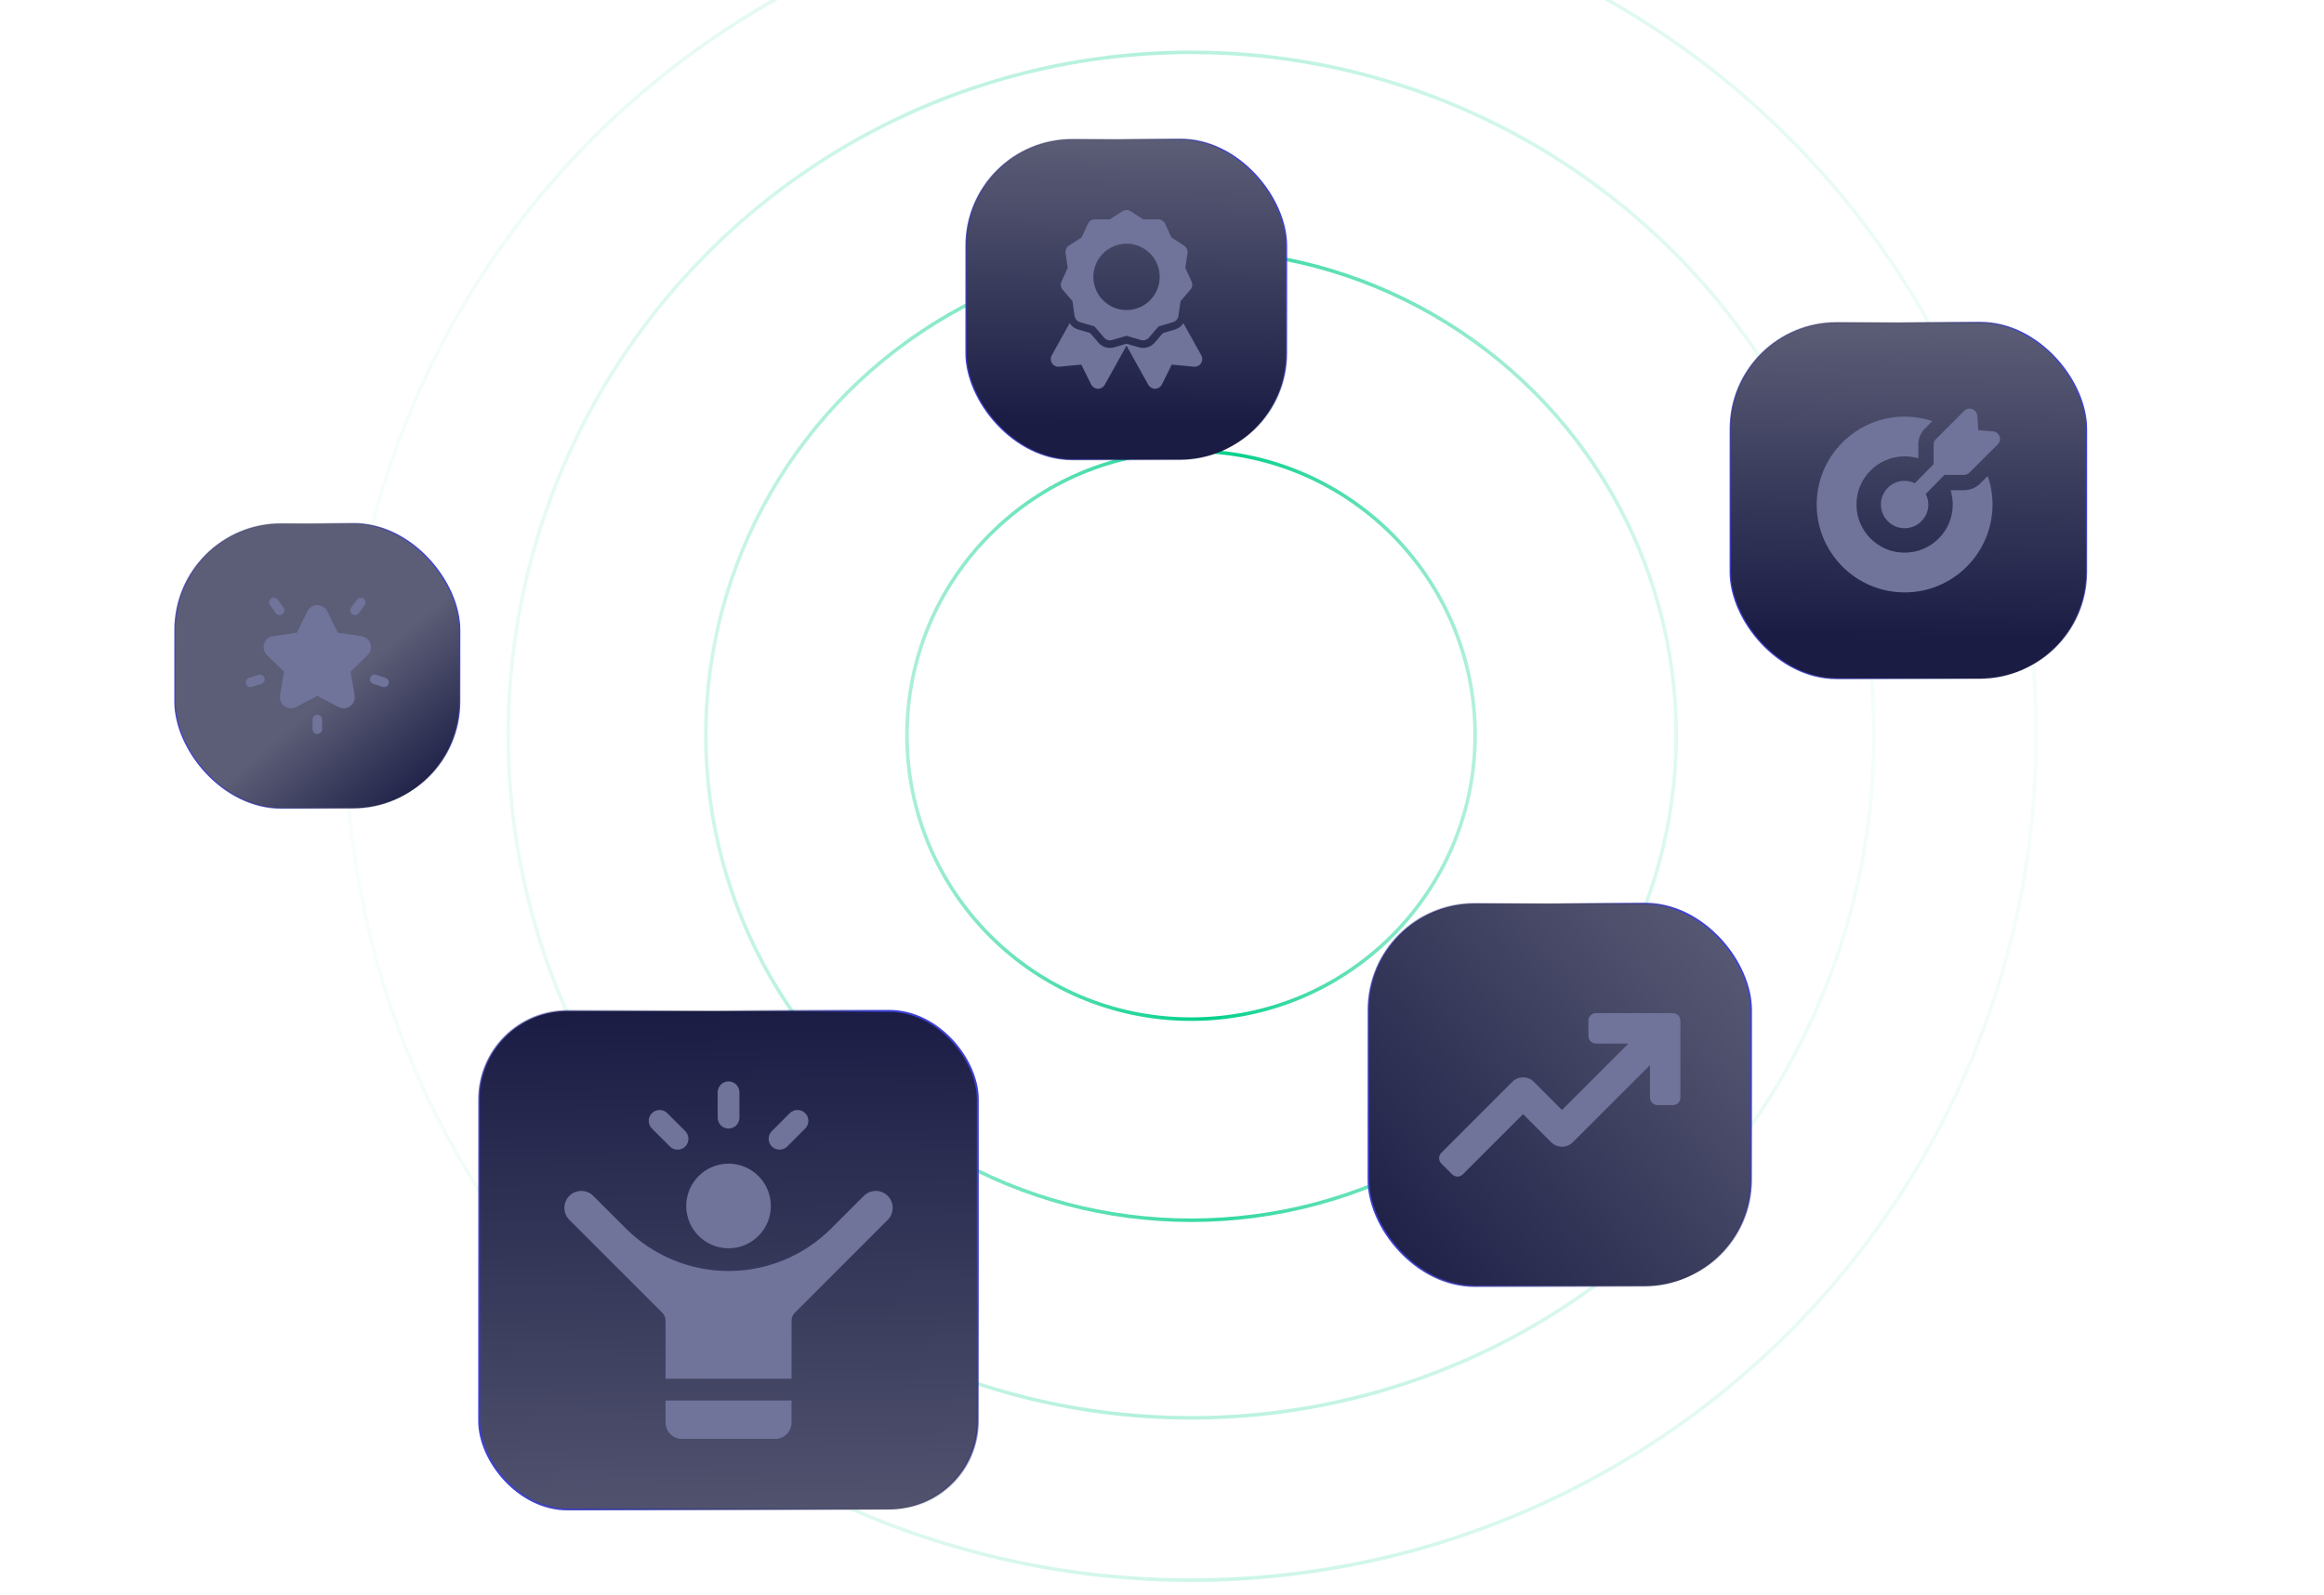
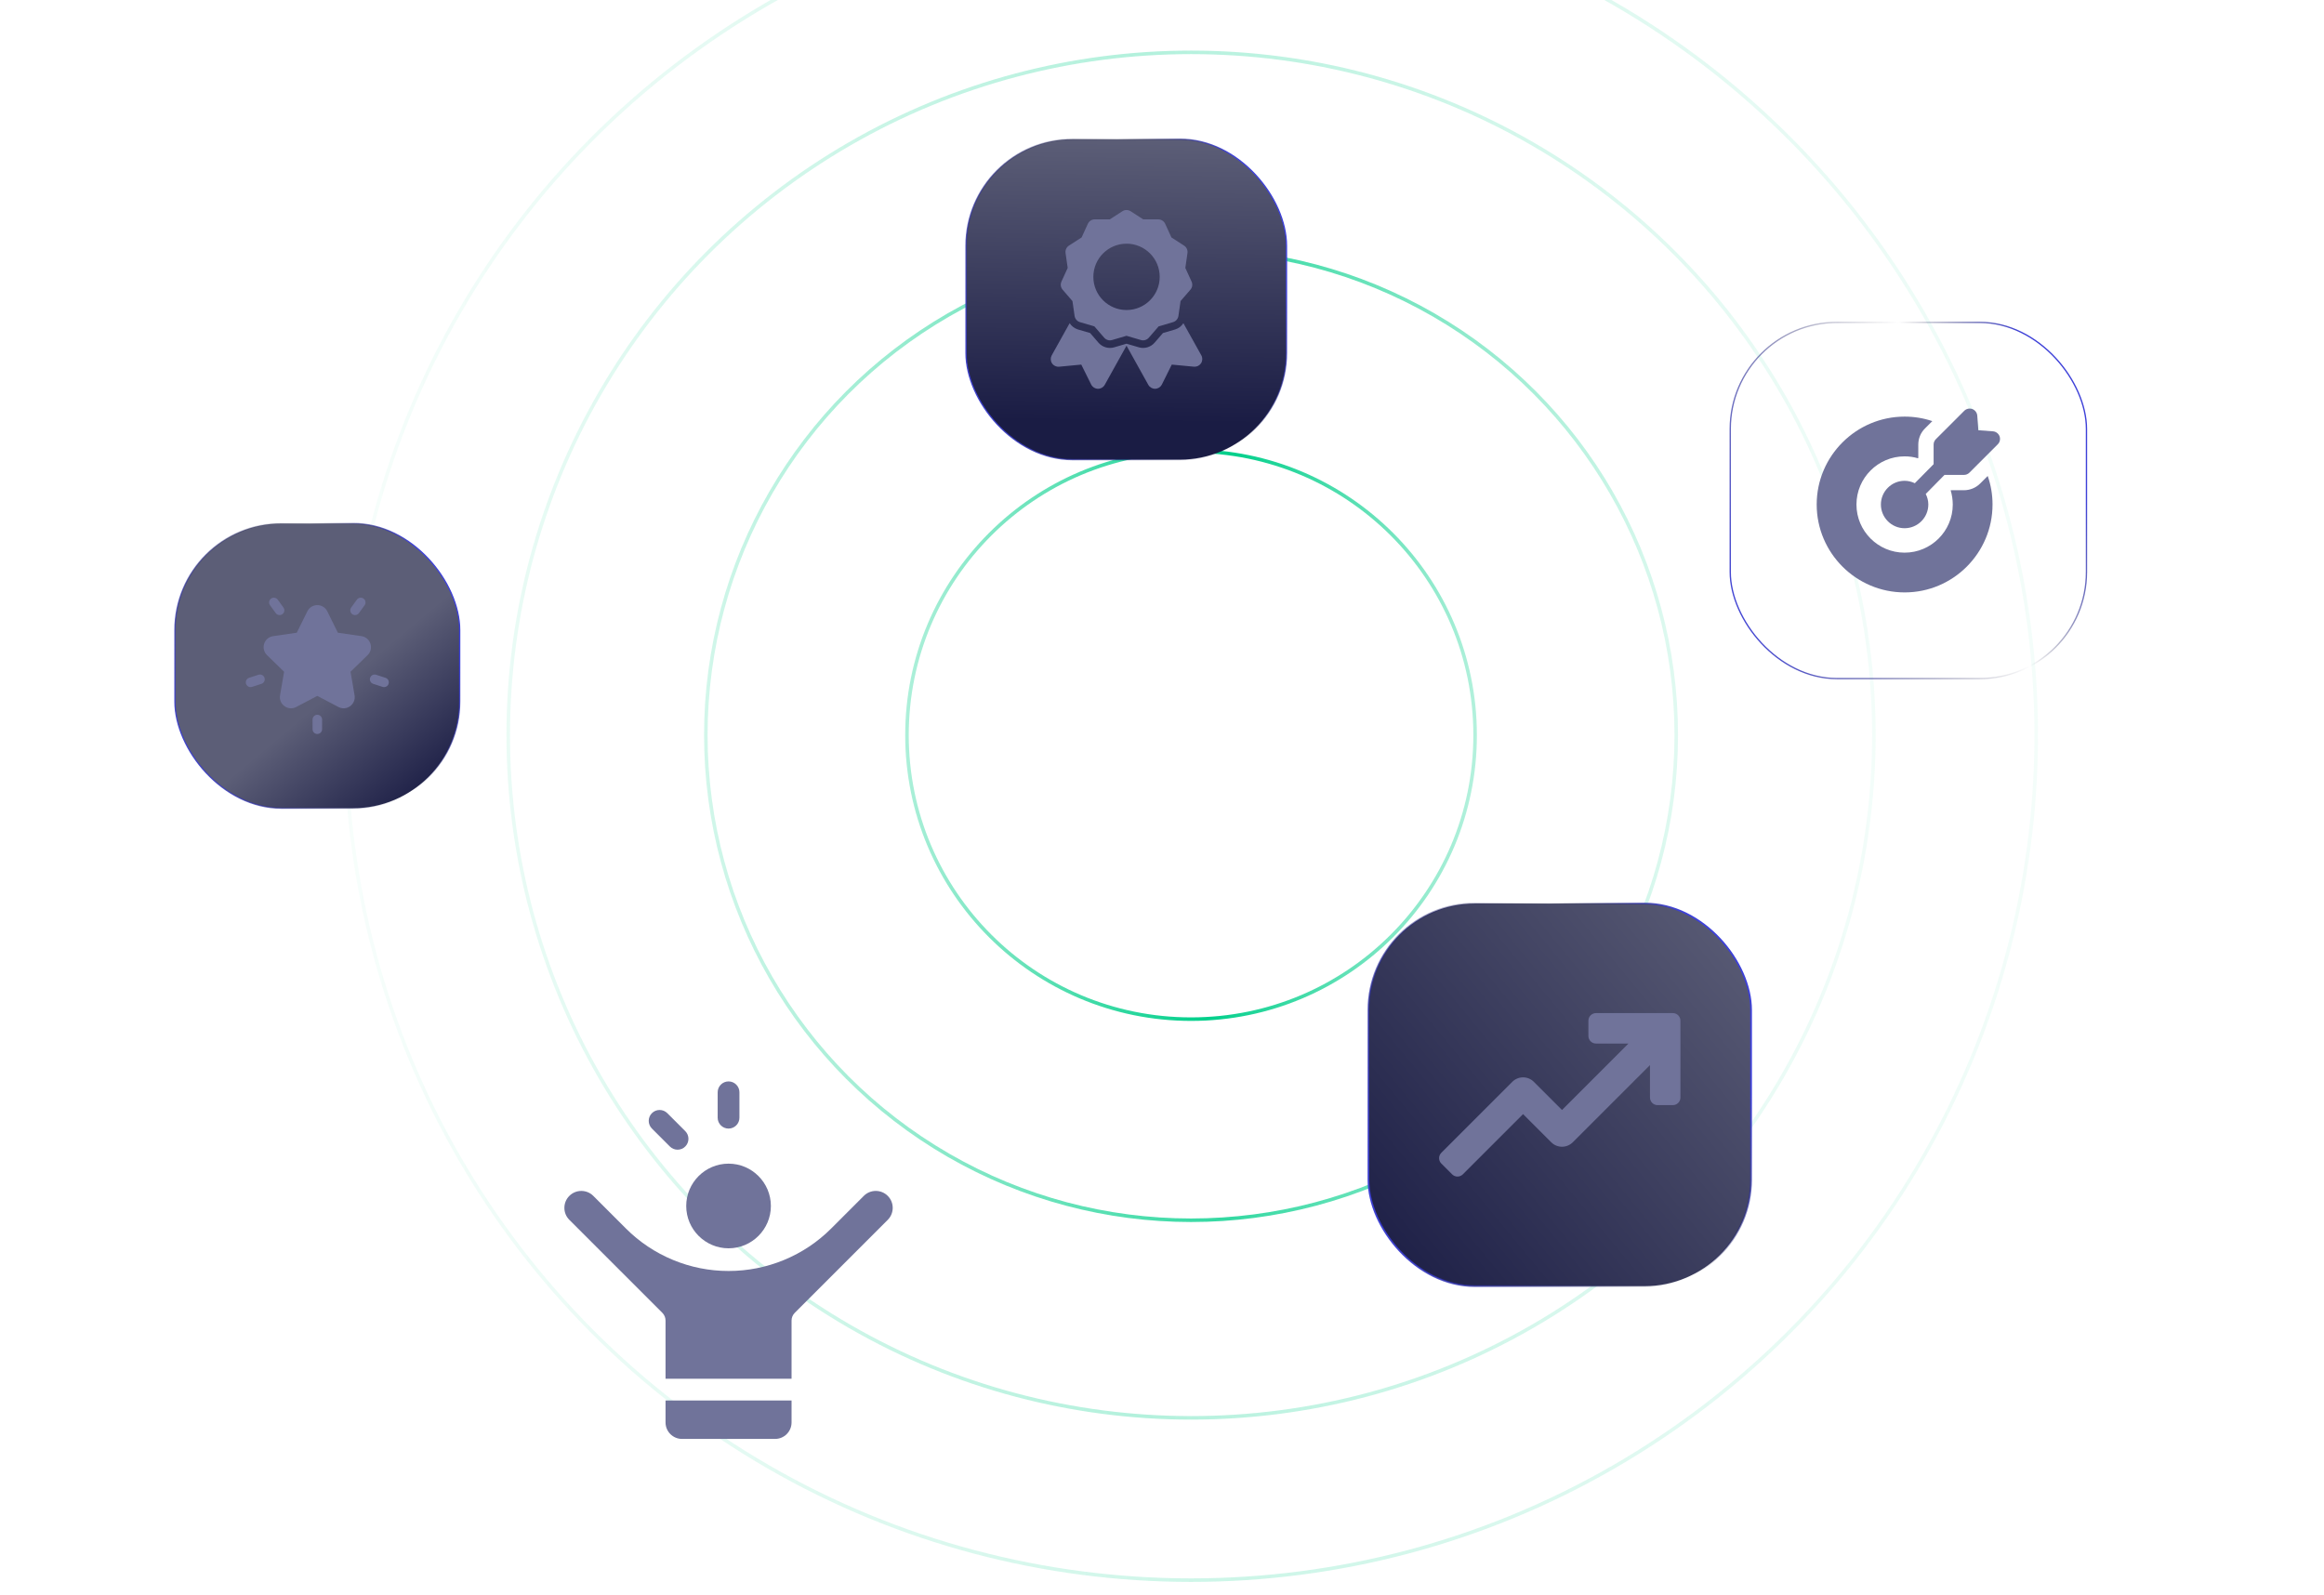
<svg xmlns="http://www.w3.org/2000/svg" width="520" height="357" viewBox="0 0 520 357" fill="none">
  <circle cx="266.499" cy="164.501" r="63.562" transform="rotate(180 266.499 164.501)" stroke="url(#paint0_linear_6985_7837)" stroke-width="0.79" />
  <circle opacity="0.8" cx="266.498" cy="164.499" r="108.568" transform="rotate(180 266.498 164.499)" stroke="url(#paint1_linear_6985_7837)" stroke-width="0.79" />
  <circle opacity="0.3" cx="266.501" cy="164.5" r="152.784" transform="rotate(180 266.501 164.5)" stroke="url(#paint2_linear_6985_7837)" stroke-width="0.79" />
  <circle opacity="0.2" cx="266.5" cy="164.5" r="189.105" transform="rotate(180 266.5 164.5)" stroke="url(#paint3_linear_6985_7837)" stroke-width="0.79" />
  <rect x="216.148" y="31.148" width="71.704" height="71.704" rx="23.852" fill="url(#paint4_linear_6985_7837)" />
  <rect x="216.148" y="31.148" width="71.704" height="71.704" rx="23.852" stroke="url(#paint5_linear_6985_7837)" stroke-width="0.296" />
  <g clip-path="url(#clip0_6985_7837)">
    <path d="M268.816 79.548L264.788 72.32C264.361 72.989 263.712 73.485 262.956 73.722L260.208 74.529L258.34 76.688C257.47 77.692 256.093 78.096 254.818 77.721L252.273 76.976L252.062 76.913L251.852 76.974L249.307 77.721C248.032 78.096 246.655 77.692 245.785 76.688L243.918 74.522L241.168 73.722C240.412 73.484 239.764 72.988 239.337 72.32L235.309 79.548C235.014 80.1 235.043 80.769 235.385 81.293C235.728 81.817 236.329 82.112 236.953 82.063L241.94 81.589L244.168 86.077C244.456 86.632 245.024 86.985 245.648 87C246.273 87.014 246.856 86.688 247.171 86.149L252.062 77.353L256.954 86.147C257.269 86.687 257.852 87.013 258.477 86.998C259.102 86.983 259.669 86.63 259.957 86.076L262.185 81.588L267.172 82.061C267.795 82.109 268.395 81.813 268.737 81.291C269.079 80.768 269.109 80.1 268.816 79.548Z" fill="#70739A" />
    <path d="M239.964 67.372L240.443 70.702C240.538 71.359 241.008 71.901 241.646 72.088L244.87 73.036L247.075 75.581C247.512 76.08 248.199 76.279 248.835 76.09L252.058 75.142L255.282 76.09C255.918 76.279 256.605 76.08 257.042 75.581L259.248 73.036L262.471 72.088C263.109 71.901 263.579 71.359 263.674 70.702L264.153 67.372L266.358 64.827C266.793 64.325 266.894 63.616 266.618 63.012L265.222 59.958L265.7 56.629C265.794 55.972 265.497 55.32 264.938 54.961L262.113 53.139L260.715 50.085C260.439 49.481 259.837 49.094 259.173 49.093H255.808L252.98 47.27C252.421 46.91 251.703 46.91 251.144 47.27L248.316 49.089H244.953C244.289 49.089 243.687 49.476 243.41 50.08L242.012 53.134L239.182 54.958C238.624 55.317 238.326 55.968 238.42 56.625L238.899 59.954L237.502 63.008C237.226 63.612 237.328 64.322 237.762 64.824L239.964 67.372ZM252.062 54.53C256.162 54.529 259.486 57.852 259.487 61.952C259.487 66.052 256.164 69.376 252.064 69.376C247.964 69.376 244.64 66.053 244.64 61.953C244.644 57.856 247.965 54.535 252.062 54.53Z" fill="#70739A" />
  </g>
  <rect x="39.143" y="117.143" width="63.714" height="63.714" rx="23.857" fill="url(#paint6_linear_6985_7837)" />
  <rect x="39.143" y="117.143" width="63.714" height="63.714" rx="23.857" stroke="url(#paint7_linear_6985_7837)" stroke-width="0.286" />
  <g clip-path="url(#clip1_6985_7837)">
    <path d="M80.877 142.355L75.594 141.587L73.232 136.8C72.32 134.951 69.681 134.951 68.768 136.8L66.405 141.587L61.122 142.355C59.082 142.651 58.266 145.16 59.743 146.6L63.566 150.326L62.663 155.588C62.315 157.619 64.449 159.171 66.275 158.212L71 155.727L75.725 158.212C77.553 159.172 79.684 157.615 79.336 155.588L78.434 150.326L82.257 146.6C83.733 145.161 82.918 142.651 80.877 142.355Z" fill="#70739A" />
    <path d="M63.421 135.947L62.145 134.191C61.799 133.715 61.132 133.609 60.656 133.955C60.179 134.302 60.073 134.969 60.42 135.445L61.695 137.201C62.042 137.678 62.709 137.783 63.185 137.437C63.662 137.091 63.767 136.423 63.421 135.947Z" fill="#70739A" />
    <path d="M59.187 151.682C59.005 151.122 58.404 150.815 57.843 150.997L55.737 151.681C55.177 151.863 54.87 152.465 55.053 153.025C55.235 153.587 55.838 153.892 56.397 153.71L58.502 153.026C59.063 152.844 59.369 152.242 59.187 151.682Z" fill="#70739A" />
    <path d="M81.345 133.955C80.869 133.609 80.202 133.715 79.856 134.191L78.58 135.947C78.234 136.423 78.339 137.091 78.816 137.437C79.293 137.783 79.959 137.677 80.306 137.201L81.581 135.445C81.928 134.969 81.822 134.302 81.345 133.955Z" fill="#70739A" />
    <path d="M86.262 151.681L84.156 150.997C83.596 150.815 82.994 151.122 82.812 151.682C82.63 152.242 82.937 152.844 83.497 153.026L85.603 153.71C86.162 153.892 86.765 153.586 86.947 153.025C87.129 152.465 86.823 151.863 86.262 151.681Z" fill="#70739A" />
    <path d="M71 159.95C70.411 159.95 69.934 160.428 69.934 161.017V163.182C69.934 163.771 70.411 164.248 71 164.248C71.589 164.248 72.067 163.771 72.067 163.182V161.017C72.067 160.428 71.589 159.95 71 159.95Z" fill="#70739A" />
  </g>
-   <rect x="107.22" y="226.22" width="111.56" height="111.56" rx="19.78" fill="url(#paint8_linear_6985_7837)" />
-   <rect x="107.22" y="226.22" width="111.56" height="111.56" rx="19.78" stroke="url(#paint9_linear_6985_7837)" stroke-width="0.44" />
  <g clip-path="url(#clip2_6985_7837)">
    <path d="M163.015 279.344C168.238 279.344 172.486 275.095 172.486 269.872C172.486 264.65 168.238 260.401 163.015 260.401C157.793 260.401 153.544 264.65 153.544 269.872C153.544 275.095 157.793 279.344 163.015 279.344Z" fill="#70739A" />
    <path d="M198.638 267.615C197.922 266.899 196.97 266.504 195.958 266.504C194.945 266.504 193.994 266.899 193.278 267.615L185.99 274.903C182.957 277.936 179.411 280.305 175.449 281.946C171.486 283.587 167.304 284.419 163.015 284.419C158.726 284.419 154.543 283.587 150.581 281.946C146.619 280.305 143.073 277.935 140.04 274.903L132.752 267.615C131.275 266.137 128.869 266.137 127.391 267.615C126.676 268.331 126.281 269.283 126.281 270.295C126.281 271.308 126.676 272.259 127.391 272.975L148.204 293.788C148.661 294.245 148.917 294.864 148.917 295.51V308.53H177.113V295.51C177.113 294.864 177.369 294.245 177.825 293.788L198.638 272.976C200.116 271.498 200.116 269.093 198.638 267.615Z" fill="#70739A" />
    <path d="M148.917 318.315C148.917 320.35 150.567 322 152.602 322H173.427C175.462 322 177.112 320.35 177.112 318.315V313.398H148.917V318.315Z" fill="#70739A" />
    <path d="M163.014 252.552C164.359 252.552 165.449 251.462 165.449 250.117V244.435C165.449 243.09 164.359 242 163.014 242C161.67 242 160.58 243.09 160.58 244.435V250.117C160.58 251.462 161.67 252.552 163.014 252.552Z" fill="#70739A" />
-     <path d="M174.422 257.276C175.045 257.276 175.668 257.039 176.143 256.563L180.161 252.545C181.112 251.594 181.112 250.053 180.161 249.102C179.211 248.151 177.669 248.151 176.718 249.102L172.701 253.12C171.75 254.071 171.75 255.612 172.701 256.563C173.175 257.039 173.799 257.276 174.422 257.276Z" fill="#70739A" />
    <path d="M149.886 256.564C150.362 257.039 150.984 257.277 151.607 257.277C152.23 257.277 152.853 257.04 153.328 256.564C154.279 255.613 154.279 254.072 153.328 253.121L149.31 249.103C148.36 248.152 146.818 248.152 145.867 249.103C144.917 250.054 144.917 251.595 145.867 252.546L149.886 256.564Z" fill="#70739A" />
  </g>
-   <rect x="387.148" y="72.148" width="79.704" height="79.704" rx="23.852" fill="url(#paint10_linear_6985_7837)" />
  <rect x="387.148" y="72.148" width="79.704" height="79.704" rx="23.852" stroke="url(#paint11_linear_6985_7837)" stroke-width="0.296" />
  <path d="M443.073 108.193C442.13 109.153 440.793 109.702 439.439 109.702H436.525L436.473 109.753C436.765 110.747 436.936 111.81 436.936 112.908C436.936 118.839 432.102 123.673 426.153 123.673C420.222 123.673 415.387 118.839 415.387 112.908C415.387 106.959 420.222 102.125 426.153 102.125C427.182 102.125 428.193 102.262 429.136 102.553L429.222 102.468V99.502C429.222 98.113 429.753 96.828 430.73 95.868L432.359 94.239C430.387 93.57 428.296 93.228 426.17 93.228C415.319 93.228 406.49 102.056 406.49 112.89C406.49 123.742 415.319 132.57 426.17 132.57C437.022 132.57 445.833 123.742 445.833 112.89C445.833 110.696 445.473 108.553 444.753 106.513L443.073 108.193Z" fill="#70739A" />
  <path d="M447.41 97.633C447.17 96.999 446.587 96.57 445.918 96.519L442.661 96.279L442.421 93.022C442.37 92.353 441.941 91.77 441.307 91.53C440.69 91.307 439.97 91.462 439.507 91.925L433.147 98.284C432.821 98.61 432.65 99.039 432.65 99.502V103.873L428.445 108.133C427.748 107.798 426.977 107.593 426.153 107.593C423.238 107.593 420.855 109.976 420.855 112.89C420.855 115.822 423.238 118.205 426.153 118.205C429.084 118.205 431.467 115.822 431.467 112.89C431.467 112.042 431.246 111.251 430.888 110.539L435.084 106.273H439.438C439.884 106.273 440.33 106.102 440.655 105.776L446.998 99.433C447.478 98.97 447.633 98.25 447.41 97.633Z" fill="#70739A" />
  <rect x="306.195" y="202.195" width="85.609" height="85.609" rx="23.805" fill="url(#paint12_linear_6985_7837)" />
  <rect x="306.195" y="202.195" width="85.609" height="85.609" rx="23.805" stroke="url(#paint13_linear_6985_7837)" stroke-width="0.391" />
  <path d="M374.305 226.711H357.104C356.169 226.711 355.409 227.47 355.409 228.406V231.83C355.409 232.765 356.169 233.525 357.104 233.525H364.37L349.503 248.391L343.2 242.088C341.869 240.758 339.712 240.758 338.381 242.088L322.497 257.974C321.834 258.636 321.834 259.709 322.497 260.371L324.917 262.792C325.579 263.454 326.652 263.454 327.314 262.792L340.791 249.314L347.093 255.617C348.424 256.949 350.581 256.949 351.912 255.617L369.187 238.343V245.608C369.187 246.544 369.945 247.303 370.882 247.303H374.305C375.242 247.303 376 246.544 376 245.608V228.406C376 227.47 375.242 226.711 374.305 226.711Z" fill="#70739A" />
  <defs>
    <linearGradient id="paint0_linear_6985_7837" x1="178.855" y1="157.395" x2="363.618" y2="164.843" gradientUnits="userSpaceOnUse">
      <stop stop-color="#00CF8A" stop-opacity="0" />
      <stop offset="0.442" stop-color="#00CF8A" />
      <stop offset="1" stop-color="#00CF8A" stop-opacity="0" />
    </linearGradient>
    <linearGradient id="paint1_linear_6985_7837" x1="140.165" y1="165.082" x2="407.834" y2="165.082" gradientUnits="userSpaceOnUse">
      <stop stop-color="#00CF8A" stop-opacity="0" />
      <stop offset="0.442" stop-color="#00CF8A" />
      <stop offset="1" stop-color="#00CF8A" stop-opacity="0" />
    </linearGradient>
    <linearGradient id="paint2_linear_6985_7837" x1="83.433" y1="159.362" x2="473.386" y2="159.362" gradientUnits="userSpaceOnUse">
      <stop stop-color="#00CF8A" stop-opacity="0" />
      <stop offset="0.498" stop-color="#00CF8A" />
      <stop offset="1" stop-color="#00CF8A" stop-opacity="0" />
    </linearGradient>
    <linearGradient id="paint3_linear_6985_7837" x1="28.441" y1="179.897" x2="491.531" y2="179.897" gradientUnits="userSpaceOnUse">
      <stop stop-color="#00CF8A" stop-opacity="0" />
      <stop offset="0.49" stop-color="#00CF8A" />
      <stop offset="1" stop-color="#00CF8A" stop-opacity="0" />
    </linearGradient>
    <linearGradient id="paint4_linear_6985_7837" x1="252" y1="31" x2="251.059" y2="94.397" gradientUnits="userSpaceOnUse">
      <stop stop-color="#5C5E77" />
      <stop offset="1" stop-color="#1A1C44" />
    </linearGradient>
    <linearGradient id="paint5_linear_6985_7837" x1="217.632" y1="93.919" x2="288" y2="67" gradientUnits="userSpaceOnUse">
      <stop stop-color="#3D40D8" />
      <stop offset="0.699" stop-color="#030426" stop-opacity="0" />
      <stop offset="1" stop-color="#3D40D8" />
    </linearGradient>
    <linearGradient id="paint6_linear_6985_7837" x1="82.332" y1="190.412" x2="61.527" y2="165.647" gradientUnits="userSpaceOnUse">
      <stop stop-color="#1A1C44" />
      <stop offset="1" stop-color="#5C5E77" />
    </linearGradient>
    <linearGradient id="paint7_linear_6985_7837" x1="40.451" y1="172.928" x2="103" y2="149" gradientUnits="userSpaceOnUse">
      <stop stop-color="#3D40D8" />
      <stop offset="0.699" stop-color="#030426" stop-opacity="0" />
      <stop offset="1" stop-color="#3D40D8" />
    </linearGradient>
    <linearGradient id="paint8_linear_6985_7837" x1="163" y1="226" x2="165.431" y2="362.039" gradientUnits="userSpaceOnUse">
      <stop stop-color="#1A1C44" />
      <stop offset="1" stop-color="#5C5E77" />
    </linearGradient>
    <linearGradient id="paint9_linear_6985_7837" x1="109.539" y1="323.874" x2="219" y2="282" gradientUnits="userSpaceOnUse">
      <stop stop-color="#3D40D8" />
      <stop offset="0.699" stop-color="#030426" stop-opacity="0" />
      <stop offset="1" stop-color="#3D40D8" />
    </linearGradient>
    <linearGradient id="paint10_linear_6985_7837" x1="427" y1="72" x2="425.954" y2="142.441" gradientUnits="userSpaceOnUse">
      <stop stop-color="#5C5E77" />
      <stop offset="1" stop-color="#1A1C44" />
    </linearGradient>
    <linearGradient id="paint11_linear_6985_7837" x1="388.814" y1="141.91" x2="467" y2="112" gradientUnits="userSpaceOnUse">
      <stop stop-color="#3D40D8" />
      <stop offset="0.699" stop-color="#030426" stop-opacity="0" />
      <stop offset="1" stop-color="#3D40D8" />
    </linearGradient>
    <linearGradient id="paint12_linear_6985_7837" x1="392" y1="202" x2="298.611" y2="279.044" gradientUnits="userSpaceOnUse">
      <stop stop-color="#5C5E77" />
      <stop offset="1" stop-color="#1A1C44" />
    </linearGradient>
    <linearGradient id="paint13_linear_6985_7837" x1="307.95" y1="277.154" x2="392" y2="245" gradientUnits="userSpaceOnUse">
      <stop stop-color="#3D40D8" />
      <stop offset="0.699" stop-color="#030426" stop-opacity="0" />
      <stop offset="1" stop-color="#3D40D8" />
    </linearGradient>
    <clipPath id="clip0_6985_7837">
      <rect width="40" height="40" fill="white" transform="translate(232 47)" />
    </clipPath>
    <clipPath id="clip1_6985_7837">
      <rect width="32" height="32" fill="white" transform="translate(55 133)" />
    </clipPath>
    <clipPath id="clip2_6985_7837">
      <rect width="80" height="80" fill="white" transform="translate(123 242)" />
    </clipPath>
  </defs>
</svg>